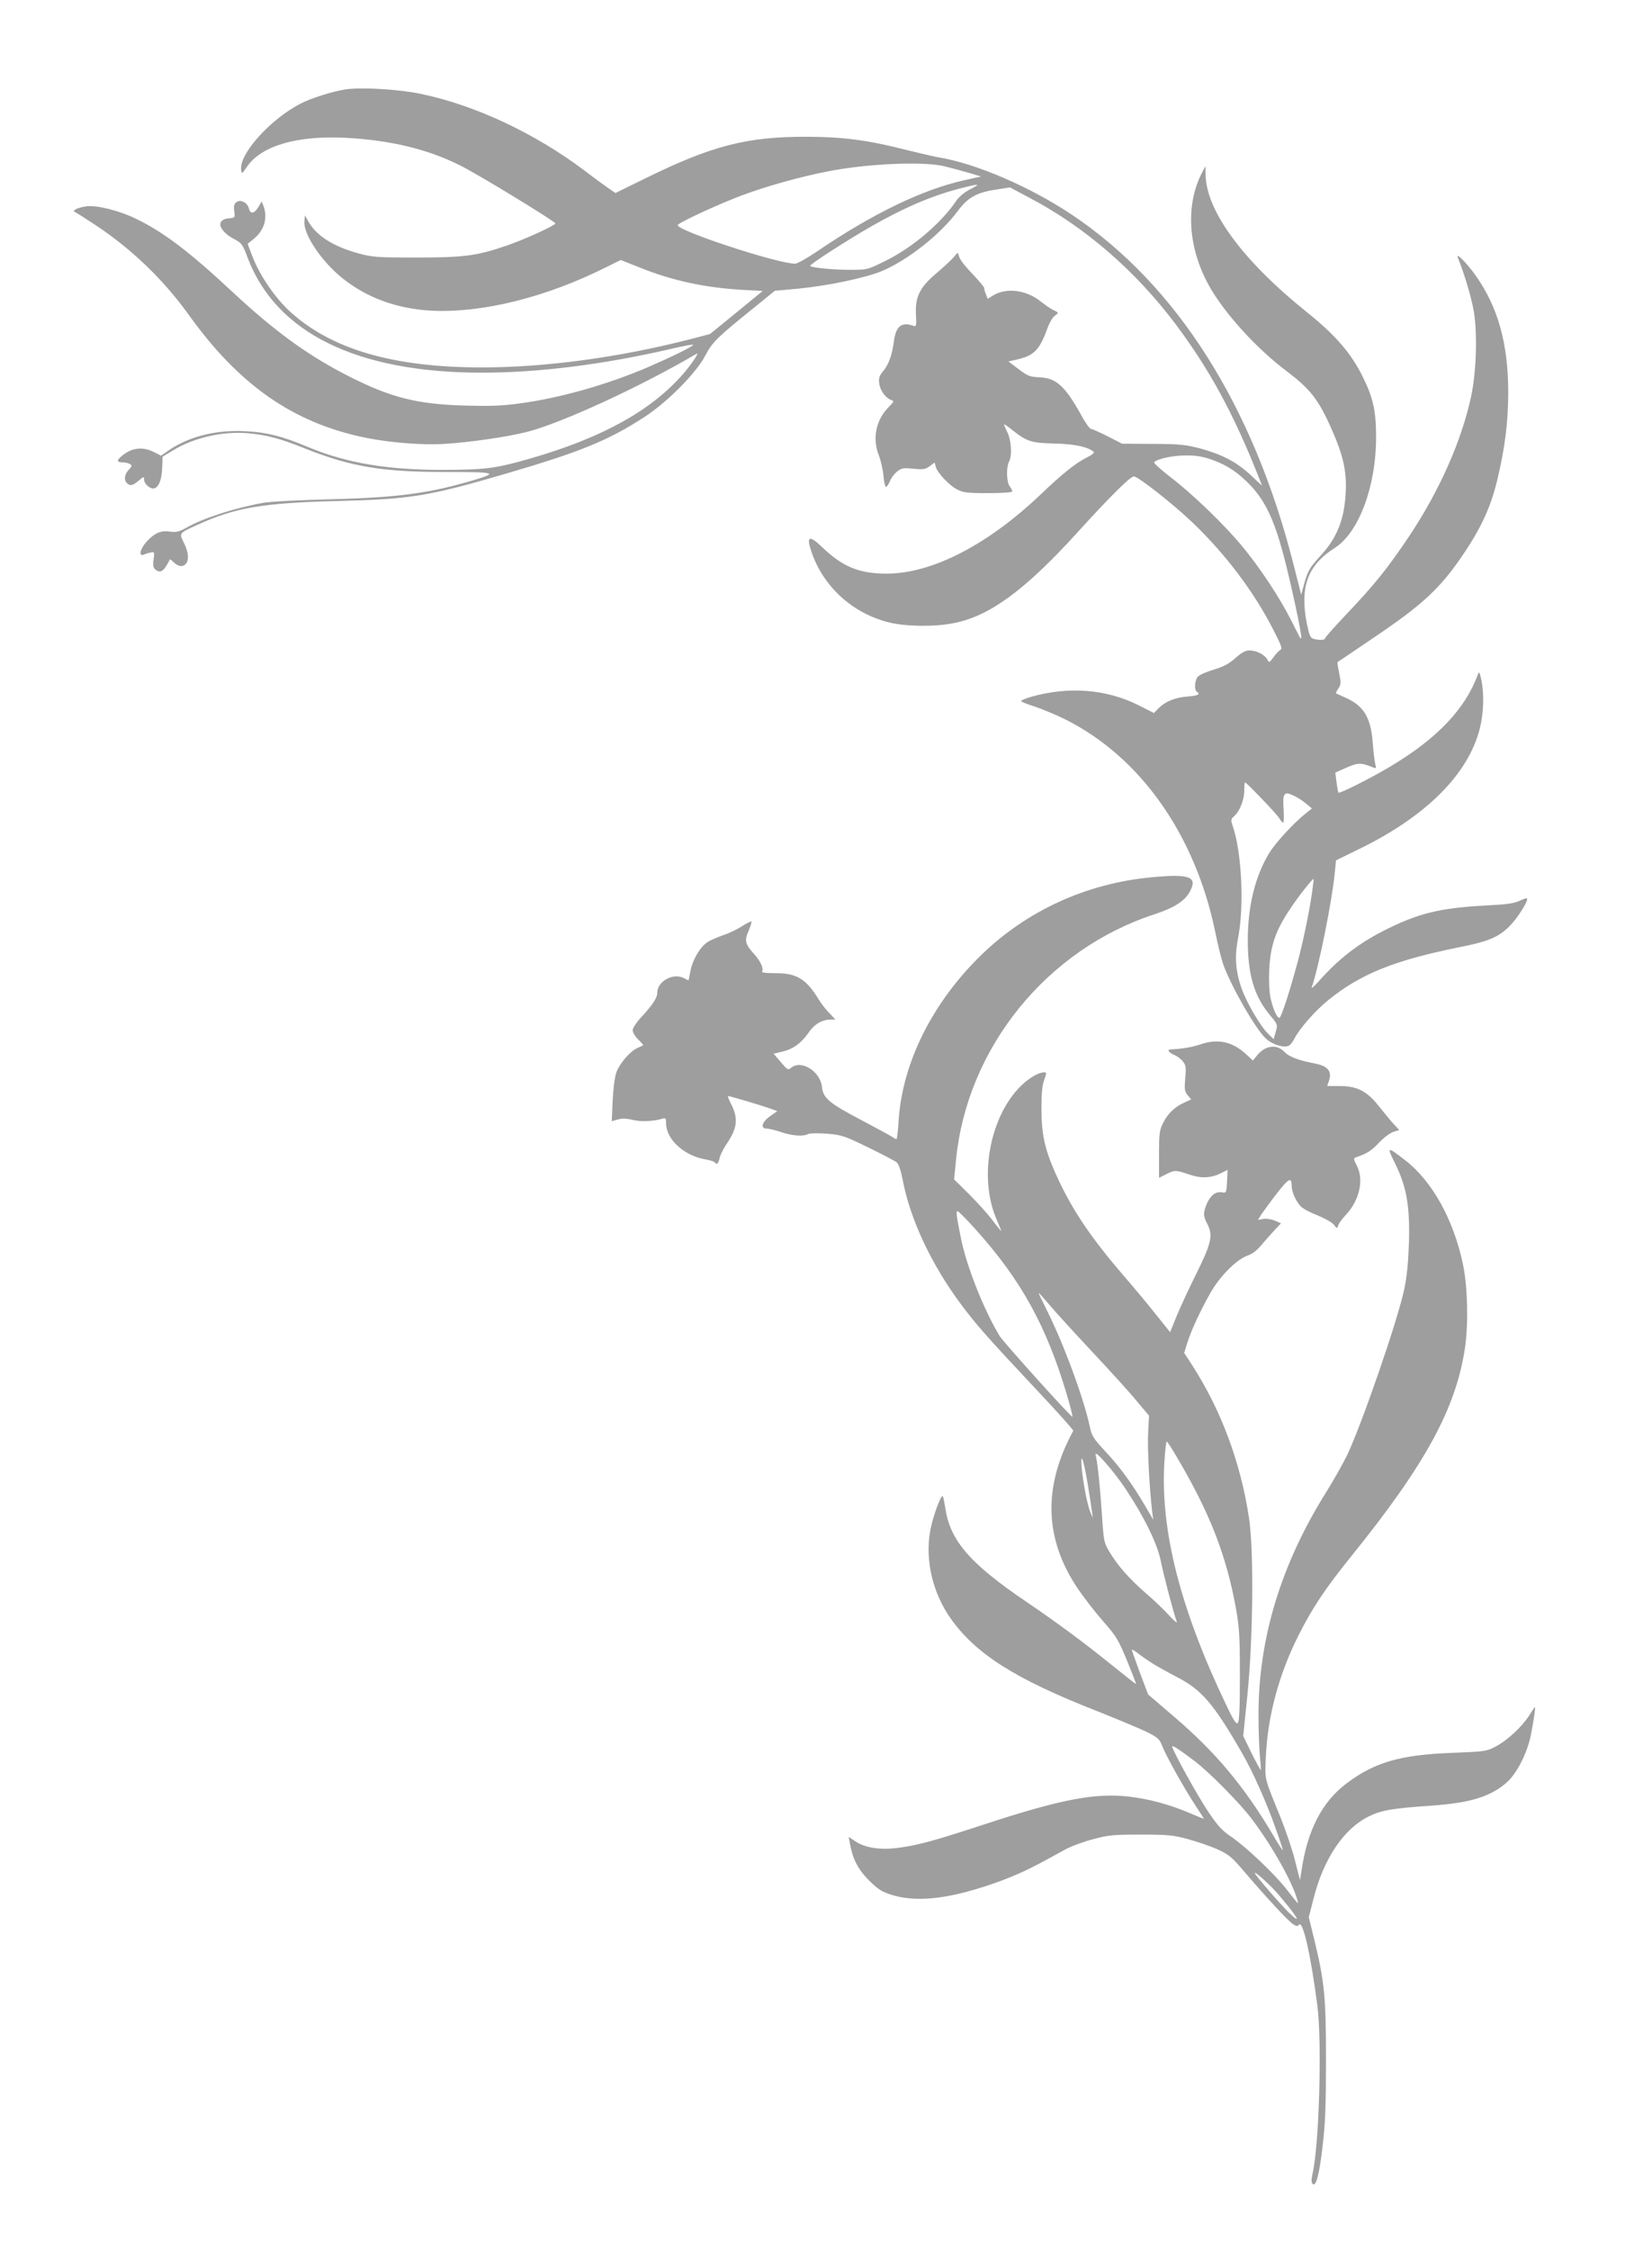
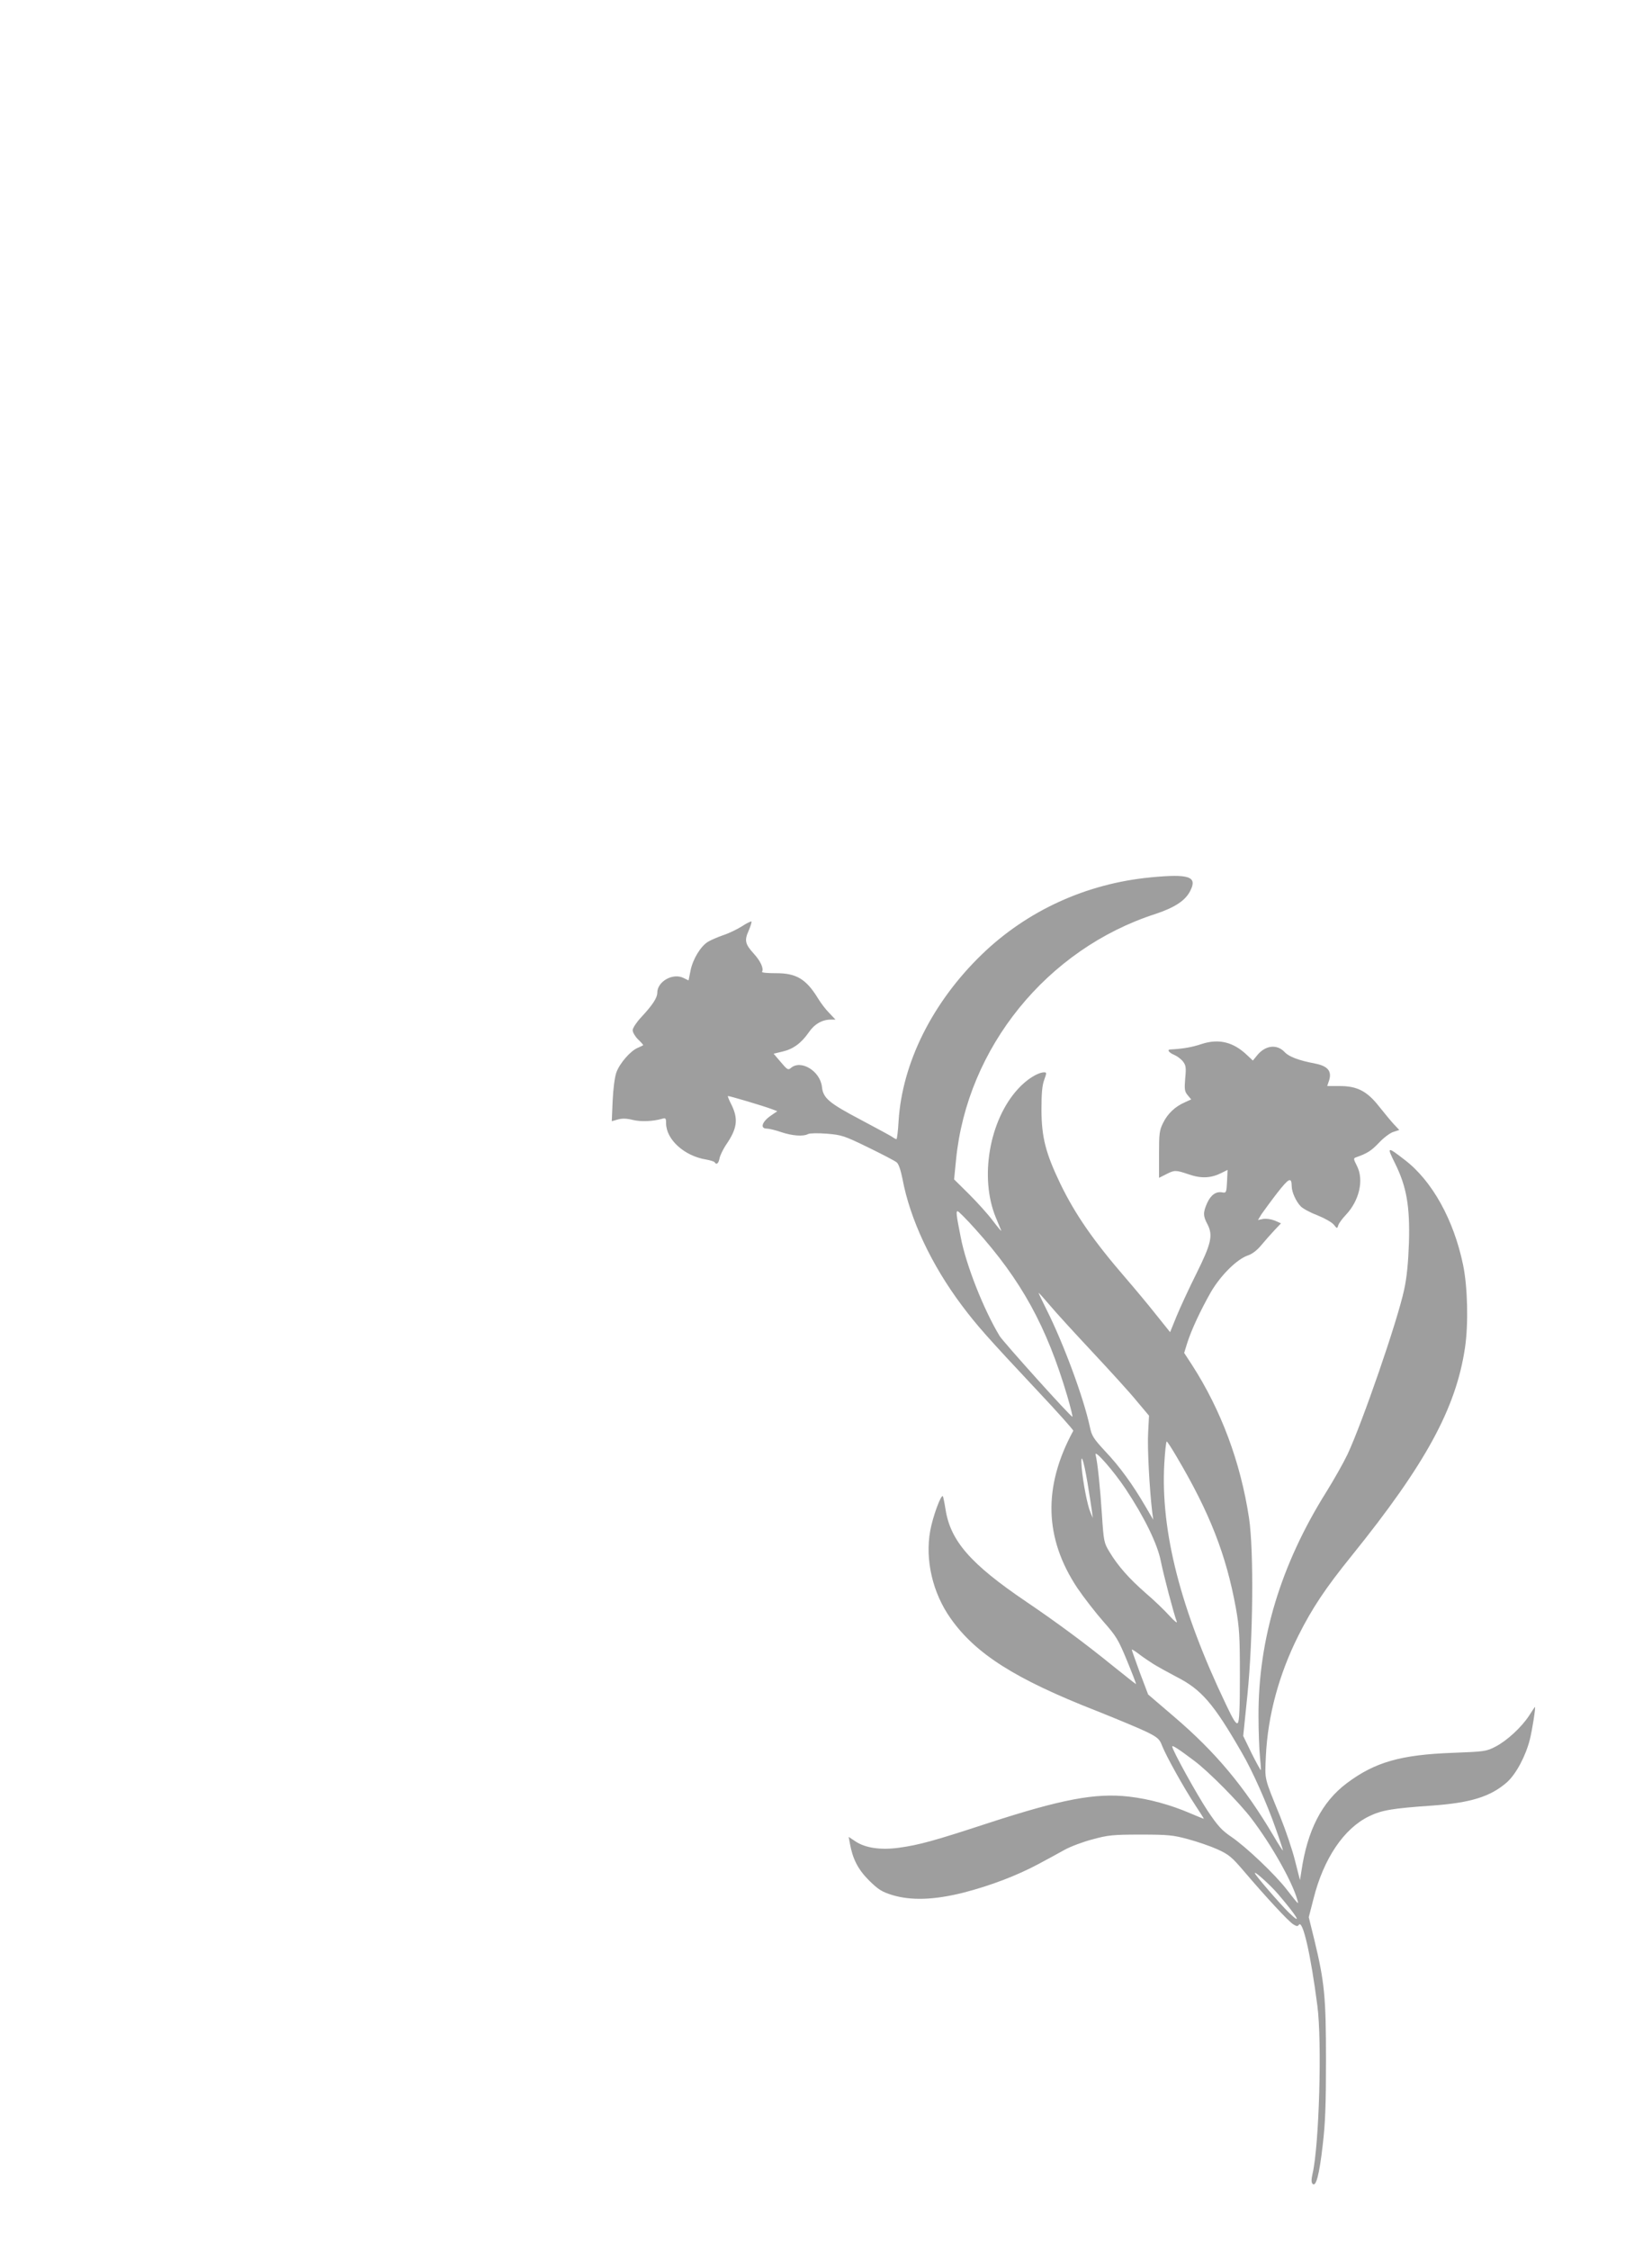
<svg xmlns="http://www.w3.org/2000/svg" version="1.0" width="940pt" height="1280pt" viewBox="0 0 940 1280" preserveAspectRatio="xMidYMid meet">
  <g transform="translate(0,1280) scale(0.1,-0.1)" fill="#9e9e9e" stroke="none">
-     <path d="M1963 12291 c-73 -12 -188 -48 -248 -78 -173 -87 -354 -287 -343 -378 3 -26 4 -26 35 19 83 118 285 176 560 162 253 -13 469 -65 653 -158 106 -53 540 -318 540 -329 0 -11 -170 -89 -271 -124 -173 -60 -244 -70 -519 -70 -224 0 -252 2 -328 23 -147 40 -244 102 -289 185 l-18 32 -3 -33 c-7 -74 96 -228 217 -325 141 -112 306 -172 501 -184 289 -16 658 75 1003 249 l79 39 111 -44 c184 -74 371 -114 585 -126 l112 -6 -150 -123 -150 -122 -114 -30 c-402 -103 -820 -160 -1185 -160 -503 0 -855 103 -1090 317 -84 76 -172 205 -213 310 l-29 76 37 30 c58 48 78 118 54 183 l-11 28 -19 -32 c-24 -39 -46 -41 -54 -7 -9 34 -49 53 -72 34 -12 -9 -15 -24 -11 -51 5 -36 4 -37 -31 -40 -76 -7 -60 -69 30 -118 43 -22 49 -30 77 -106 163 -429 623 -654 1335 -654 321 0 692 47 1068 134 75 18 135 29 132 24 -7 -12 -118 -66 -244 -121 -237 -103 -511 -181 -744 -212 -101 -14 -170 -16 -315 -12 -270 8 -418 46 -655 166 -233 118 -420 254 -666 483 -242 226 -391 339 -547 414 -96 47 -227 79 -284 70 -51 -8 -82 -24 -61 -33 7 -3 59 -36 115 -73 207 -137 387 -311 529 -508 288 -403 597 -618 1008 -702 136 -28 327 -43 450 -35 145 9 360 40 472 69 197 51 648 259 962 444 18 10 -30 -61 -76 -114 -183 -211 -467 -367 -877 -484 -192 -55 -248 -62 -491 -63 -318 0 -550 39 -772 132 -143 60 -230 82 -349 88 -166 9 -319 -28 -435 -106 l-48 -33 -41 21 c-66 33 -130 24 -187 -27 -25 -22 -22 -32 10 -32 15 0 34 -5 42 -10 12 -8 11 -13 -8 -33 -24 -26 -28 -57 -10 -75 18 -18 33 -15 67 14 28 24 31 24 31 6 0 -25 34 -55 57 -50 26 5 44 50 46 119 l2 61 61 37 c117 71 279 108 419 97 108 -9 189 -30 330 -87 261 -104 439 -134 803 -134 285 0 299 -4 158 -46 -252 -75 -428 -99 -811 -109 -176 -4 -349 -13 -385 -20 -160 -28 -340 -86 -436 -140 -45 -25 -60 -29 -97 -24 -53 8 -90 -9 -136 -61 -35 -40 -43 -82 -13 -70 9 4 27 10 39 12 22 5 23 3 17 -39 -5 -33 -2 -47 9 -57 30 -25 49 -12 84 57 1 2 11 -6 22 -17 12 -12 29 -21 39 -21 47 0 55 60 18 133 -27 55 -29 53 76 101 217 99 373 125 798 136 416 10 519 27 960 156 427 125 585 190 790 324 130 85 292 249 343 347 40 77 68 104 279 274 l117 95 133 12 c167 16 387 62 478 101 145 61 333 209 430 341 59 79 109 106 226 123 l71 11 109 -58 c319 -168 604 -415 834 -721 192 -256 330 -510 470 -864 l21 -54 -63 59 c-80 75 -162 118 -285 152 -88 23 -117 26 -273 27 l-175 1 -82 42 c-46 23 -88 42 -95 42 -7 0 -33 36 -56 79 -93 167 -142 211 -240 215 -52 2 -65 8 -116 46 l-58 44 49 11 c99 23 129 54 177 188 10 26 27 54 39 62 23 16 23 16 -13 33 -14 7 -44 28 -68 47 -82 66 -195 80 -270 35 l-32 -20 -10 26 c-6 14 -10 30 -10 36 0 5 -29 40 -64 77 -36 36 -70 79 -76 95 l-11 29 -27 -31 c-15 -17 -59 -57 -98 -90 -91 -77 -118 -133 -112 -234 3 -55 1 -67 -10 -63 -71 27 -105 1 -116 -89 -10 -77 -30 -131 -62 -169 -21 -25 -25 -38 -21 -70 6 -40 37 -82 69 -93 16 -5 15 -9 -13 -37 -75 -74 -97 -181 -58 -278 11 -29 23 -81 26 -116 3 -35 10 -63 14 -63 5 0 15 15 23 33 7 19 26 43 41 55 25 20 36 21 92 16 56 -6 68 -4 93 14 l28 21 6 -22 c8 -35 74 -105 120 -130 36 -19 56 -22 178 -22 86 0 138 4 138 10 -1 6 -7 19 -15 29 -18 24 -20 108 -4 139 19 35 14 121 -9 168 -12 24 -20 44 -19 45 2 2 23 -13 47 -32 83 -66 108 -74 242 -77 116 -3 189 -19 222 -48 5 -4 -14 -19 -41 -32 -65 -33 -136 -90 -263 -211 -300 -285 -614 -447 -870 -449 -157 -1 -253 37 -368 147 -78 75 -96 68 -64 -25 67 -196 232 -347 438 -399 95 -24 258 -27 369 -5 204 39 405 186 700 510 185 204 306 325 327 325 23 0 221 -155 331 -260 189 -180 352 -396 462 -612 46 -89 53 -108 40 -115 -8 -5 -26 -23 -39 -42 -24 -32 -25 -32 -35 -12 -15 27 -62 51 -102 51 -23 0 -44 -12 -79 -43 -37 -33 -67 -49 -123 -66 -41 -12 -82 -30 -91 -40 -18 -19 -22 -76 -6 -86 23 -14 6 -23 -52 -27 -70 -5 -127 -28 -166 -67 l-26 -27 -85 43 c-186 94 -402 110 -618 48 -29 -9 -53 -19 -53 -23 0 -4 35 -18 77 -31 42 -14 122 -47 178 -75 425 -214 736 -655 850 -1208 14 -70 34 -151 44 -180 42 -121 182 -367 243 -425 36 -35 105 -56 132 -41 9 5 23 23 32 41 30 58 118 158 192 218 184 149 376 226 742 300 171 34 225 57 289 120 42 42 101 133 101 155 0 7 -16 3 -41 -9 -34 -16 -72 -22 -196 -28 -263 -14 -387 -45 -583 -145 -146 -75 -258 -163 -369 -289 -24 -27 -41 -41 -37 -31 38 107 116 491 131 652 l7 70 127 62 c383 186 624 425 691 687 22 87 26 197 9 277 -11 49 -13 51 -21 28 -73 -196 -233 -363 -500 -522 -109 -65 -286 -154 -292 -147 -2 2 -7 29 -11 59 l-7 55 49 22 c80 36 94 37 167 7 17 -6 18 -4 12 17 -4 13 -11 69 -15 124 -11 146 -52 212 -161 259 -25 11 -46 21 -48 22 -2 1 4 14 14 28 15 24 15 33 4 86 -7 33 -11 62 -9 64 2 1 90 60 194 131 295 198 393 290 530 495 96 144 148 260 184 407 45 189 62 329 63 498 0 280 -58 489 -187 670 -49 69 -113 133 -100 100 39 -97 77 -226 91 -305 21 -125 15 -344 -15 -484 -54 -252 -179 -535 -350 -792 -123 -184 -199 -279 -357 -445 -68 -72 -124 -134 -124 -140 0 -10 -34 -12 -66 -3 -18 5 -24 20 -38 87 -41 208 5 333 159 430 137 88 235 350 235 629 0 150 -16 223 -75 343 -65 133 -157 240 -316 367 -367 294 -578 580 -579 787 l-1 46 -15 -29 c-99 -182 -87 -427 32 -645 85 -156 271 -362 446 -493 133 -101 180 -160 253 -325 68 -152 89 -245 82 -368 -8 -151 -50 -255 -142 -355 -63 -69 -74 -87 -95 -164 l-16 -59 -43 169 c-229 906 -666 1595 -1264 1994 -235 157 -546 291 -757 325 -25 4 -113 25 -195 45 -206 53 -356 72 -555 72 -341 1 -540 -51 -917 -236 l-171 -84 -38 26 c-22 15 -85 61 -141 104 -283 212 -621 370 -928 434 -131 27 -343 39 -432 25z m3407 -436 c36 -9 98 -25 139 -37 l73 -22 -98 -22 c-235 -52 -523 -192 -833 -403 -57 -39 -114 -71 -127 -71 -102 0 -693 195 -667 221 20 20 239 121 363 167 135 51 335 107 485 136 224 45 543 59 665 31z m188 -110 c-2 -3 -24 -15 -49 -28 -24 -13 -54 -39 -67 -58 -84 -126 -249 -267 -402 -342 -104 -52 -106 -52 -200 -52 -104 0 -230 13 -230 23 0 10 213 147 344 222 186 107 343 174 501 216 93 24 112 27 103 19z m1335 -1559 c91 -32 154 -75 226 -151 80 -86 130 -192 181 -380 44 -163 111 -477 104 -484 -5 -5 1 -15 -59 104 -65 128 -182 305 -283 425 -103 123 -283 296 -406 389 -53 41 -93 78 -89 82 22 20 106 38 178 38 59 1 98 -6 148 -23z m284 -1927 c48 -50 95 -101 103 -115 8 -13 18 -24 22 -24 3 0 4 33 2 73 -7 94 2 107 53 83 21 -9 54 -30 73 -46 l35 -29 -40 -32 c-68 -55 -168 -164 -204 -223 -80 -133 -121 -301 -121 -496 0 -194 36 -315 124 -422 47 -56 47 -57 35 -98 l-12 -41 -31 30 c-45 44 -123 178 -151 258 -36 102 -41 183 -19 294 34 180 19 485 -32 631 -11 33 -11 38 8 55 32 28 58 93 58 146 0 26 2 47 4 47 3 0 45 -41 93 -91z m288 -541 c-17 -115 -51 -278 -81 -389 -43 -161 -94 -319 -104 -319 -14 0 -36 49 -50 111 -8 36 -11 97 -8 165 7 135 36 220 119 344 49 73 125 170 133 170 2 0 -3 -37 -9 -82z" />
    <path d="M6547 7809 c-366 -35 -702 -189 -960 -438 -281 -272 -453 -616 -474 -948 -3 -57 -9 -103 -12 -103 -4 0 -15 6 -26 14 -11 7 -90 50 -175 95 -184 97 -216 124 -223 188 -10 91 -121 158 -178 107 -14 -12 -20 -9 -56 34 l-41 48 50 12 c61 14 107 48 149 108 32 48 77 74 126 74 l27 0 -36 38 c-20 20 -48 57 -63 82 -68 111 -124 145 -242 144 -45 0 -80 3 -77 8 11 18 -8 60 -45 101 -52 57 -56 77 -31 133 11 26 18 49 16 52 -3 2 -27 -9 -54 -27 -27 -17 -74 -40 -105 -50 -32 -11 -71 -28 -88 -38 -42 -25 -87 -99 -100 -165 l-11 -55 -29 14 c-60 30 -149 -20 -149 -84 0 -29 -26 -69 -92 -140 -26 -28 -48 -61 -48 -73 0 -12 13 -35 30 -52 17 -16 30 -31 30 -33 0 -1 -13 -8 -30 -15 -42 -17 -104 -88 -123 -141 -9 -25 -18 -93 -21 -161 l-5 -116 35 10 c25 7 51 6 86 -3 47 -11 113 -8 166 7 19 6 22 3 22 -25 0 -93 104 -187 228 -207 23 -4 45 -11 48 -15 10 -17 22 -9 28 21 3 17 20 51 36 76 66 95 73 150 29 236 -11 22 -19 41 -17 43 3 3 202 -56 252 -75 l29 -11 -35 -24 c-52 -35 -65 -75 -25 -75 13 0 50 -9 82 -20 62 -21 125 -26 153 -11 10 5 56 6 107 2 85 -7 99 -12 235 -78 80 -39 153 -77 162 -85 11 -8 23 -43 33 -93 43 -231 165 -490 338 -721 85 -113 141 -177 430 -485 114 -121 206 -224 204 -228 -173 -318 -165 -611 23 -894 38 -56 105 -142 149 -192 73 -83 84 -101 134 -222 30 -73 53 -133 51 -133 -2 0 -61 47 -131 103 -159 129 -317 246 -494 366 -316 214 -431 345 -459 526 -6 38 -13 71 -15 74 -11 11 -58 -119 -72 -197 -30 -166 14 -354 116 -498 142 -202 369 -346 832 -527 118 -47 247 -101 286 -120 62 -31 72 -41 86 -79 22 -56 123 -238 187 -335 27 -41 50 -77 50 -79 0 -1 -35 13 -77 31 -111 48 -235 82 -349 95 -190 22 -384 -15 -799 -150 -311 -102 -395 -125 -511 -141 -104 -14 -190 -1 -246 36 l-39 26 7 -38 c16 -88 46 -147 109 -210 52 -51 72 -64 129 -82 110 -34 242 -29 409 13 155 40 306 98 427 163 47 25 113 61 147 80 34 19 106 46 160 60 88 24 115 27 273 27 157 0 185 -3 270 -26 52 -14 128 -40 168 -58 65 -30 81 -43 154 -129 123 -144 247 -278 276 -297 19 -12 26 -13 32 -4 22 35 68 -166 106 -460 27 -207 10 -792 -27 -953 -8 -35 -8 -52 0 -60 19 -19 38 51 57 218 15 125 19 231 19 485 0 359 -8 444 -66 684 l-32 130 27 105 c57 228 173 400 316 469 72 35 130 45 360 61 220 16 331 51 424 132 52 46 107 149 131 244 14 56 34 185 29 185 -1 0 -16 -22 -33 -49 -43 -66 -126 -143 -192 -177 -52 -27 -63 -28 -244 -35 -296 -11 -442 -53 -602 -173 -141 -106 -224 -267 -258 -501 l-8 -50 -28 110 c-15 61 -53 173 -84 250 -94 231 -88 206 -82 347 11 228 74 463 185 684 79 157 152 267 303 454 422 523 594 840 645 1184 20 133 15 347 -11 471 -53 256 -176 478 -332 597 -101 78 -103 77 -55 -20 66 -133 85 -245 79 -452 -4 -114 -12 -196 -27 -265 -38 -179 -239 -760 -323 -939 -24 -50 -78 -145 -119 -211 -260 -414 -389 -840 -387 -1278 0 -84 4 -186 8 -227 4 -41 7 -77 5 -79 -1 -2 -25 41 -52 95 l-48 99 24 235 c32 317 37 820 9 1005 -48 317 -159 614 -324 870 l-45 69 17 55 c24 76 76 187 135 291 57 97 149 188 212 209 24 8 52 30 75 58 21 25 55 64 75 85 l37 39 -36 16 c-21 8 -49 12 -66 9 l-29 -6 20 33 c12 17 51 71 88 119 68 87 83 95 84 40 0 -33 25 -88 52 -115 13 -13 56 -36 96 -51 40 -16 80 -39 91 -52 19 -24 20 -24 26 -4 3 11 22 37 42 58 78 82 105 200 64 280 -20 40 -21 43 -4 49 63 22 86 37 129 82 26 28 63 56 82 62 l34 11 -30 32 c-16 17 -54 63 -85 102 -69 88 -126 117 -228 116 l-67 0 11 33 c16 52 -8 81 -80 95 -94 18 -149 39 -173 65 -45 48 -112 39 -159 -21 l-22 -27 -32 30 c-79 76 -162 96 -260 64 -54 -18 -104 -27 -179 -31 -19 -1 -5 -19 22 -30 17 -7 40 -24 51 -38 17 -22 19 -35 13 -96 -5 -62 -4 -74 14 -96 l20 -24 -37 -17 c-55 -24 -97 -64 -123 -117 -21 -42 -23 -61 -23 -179 0 -73 0 -133 0 -133 1 0 18 9 40 20 49 25 54 25 131 -1 70 -24 126 -21 185 9 l34 17 -3 -66 c-3 -63 -5 -66 -27 -62 -35 7 -65 -14 -86 -60 -24 -54 -24 -74 2 -122 32 -63 21 -110 -64 -281 -41 -82 -91 -190 -112 -241 l-37 -91 -81 101 c-44 56 -122 149 -172 207 -184 213 -287 362 -371 535 -84 175 -107 264 -108 420 0 96 4 141 16 173 14 39 14 42 -1 42 -37 -1 -99 -40 -149 -95 -163 -178 -219 -504 -126 -730 14 -33 28 -67 31 -75 3 -8 -18 17 -47 55 -29 39 -91 107 -137 153 l-84 83 11 112 c63 638 518 1199 1135 1398 108 36 169 75 197 130 43 83 -4 99 -225 78z m-997 -2001 c261 -290 405 -551 523 -950 19 -65 32 -118 29 -117 -12 1 -391 423 -414 459 -91 151 -190 401 -221 560 -26 131 -28 150 -18 150 5 0 51 -46 101 -102z m666 -699 c102 -109 216 -234 253 -280 l69 -82 -5 -96 c-5 -84 7 -314 23 -451 l6 -45 -45 77 c-73 125 -147 227 -228 312 -67 73 -77 87 -88 141 -36 167 -150 474 -247 667 -24 48 -44 90 -44 93 0 3 27 -27 61 -67 33 -40 144 -161 245 -269z m480 -597 c188 -318 281 -557 336 -858 20 -113 23 -161 23 -386 0 -184 -3 -260 -12 -269 -9 -9 -25 16 -67 105 -259 541 -373 987 -351 1372 4 68 10 124 14 124 3 0 29 -40 57 -88z m-291 -182 c105 -158 181 -312 200 -410 16 -80 74 -301 91 -345 4 -11 -15 4 -42 34 -27 30 -87 88 -134 128 -95 83 -159 155 -207 235 -31 51 -33 59 -43 213 -10 154 -25 298 -36 340 -8 34 104 -94 171 -195z m-217 35 c11 -66 22 -138 25 -160 l5 -40 -13 31 c-17 38 -42 167 -50 254 -8 100 10 52 33 -85z m377 -1032 c28 -17 86 -49 130 -72 141 -72 210 -151 371 -431 59 -100 143 -289 193 -432 23 -64 41 -120 41 -124 0 -4 -24 32 -53 82 -166 281 -330 477 -568 680 l-146 125 -47 124 c-25 69 -46 127 -46 131 0 3 17 -7 38 -23 20 -16 60 -43 87 -60z m230 -549 c80 -59 259 -240 326 -329 115 -151 230 -356 260 -459 10 -33 11 -35 -59 55 -68 88 -232 243 -314 299 -56 38 -78 62 -137 150 -62 94 -201 345 -201 365 0 9 35 -13 125 -81z m477 -758 c111 -130 142 -183 62 -106 -52 51 -194 215 -194 225 0 12 89 -69 132 -119z" />
  </g>
</svg>